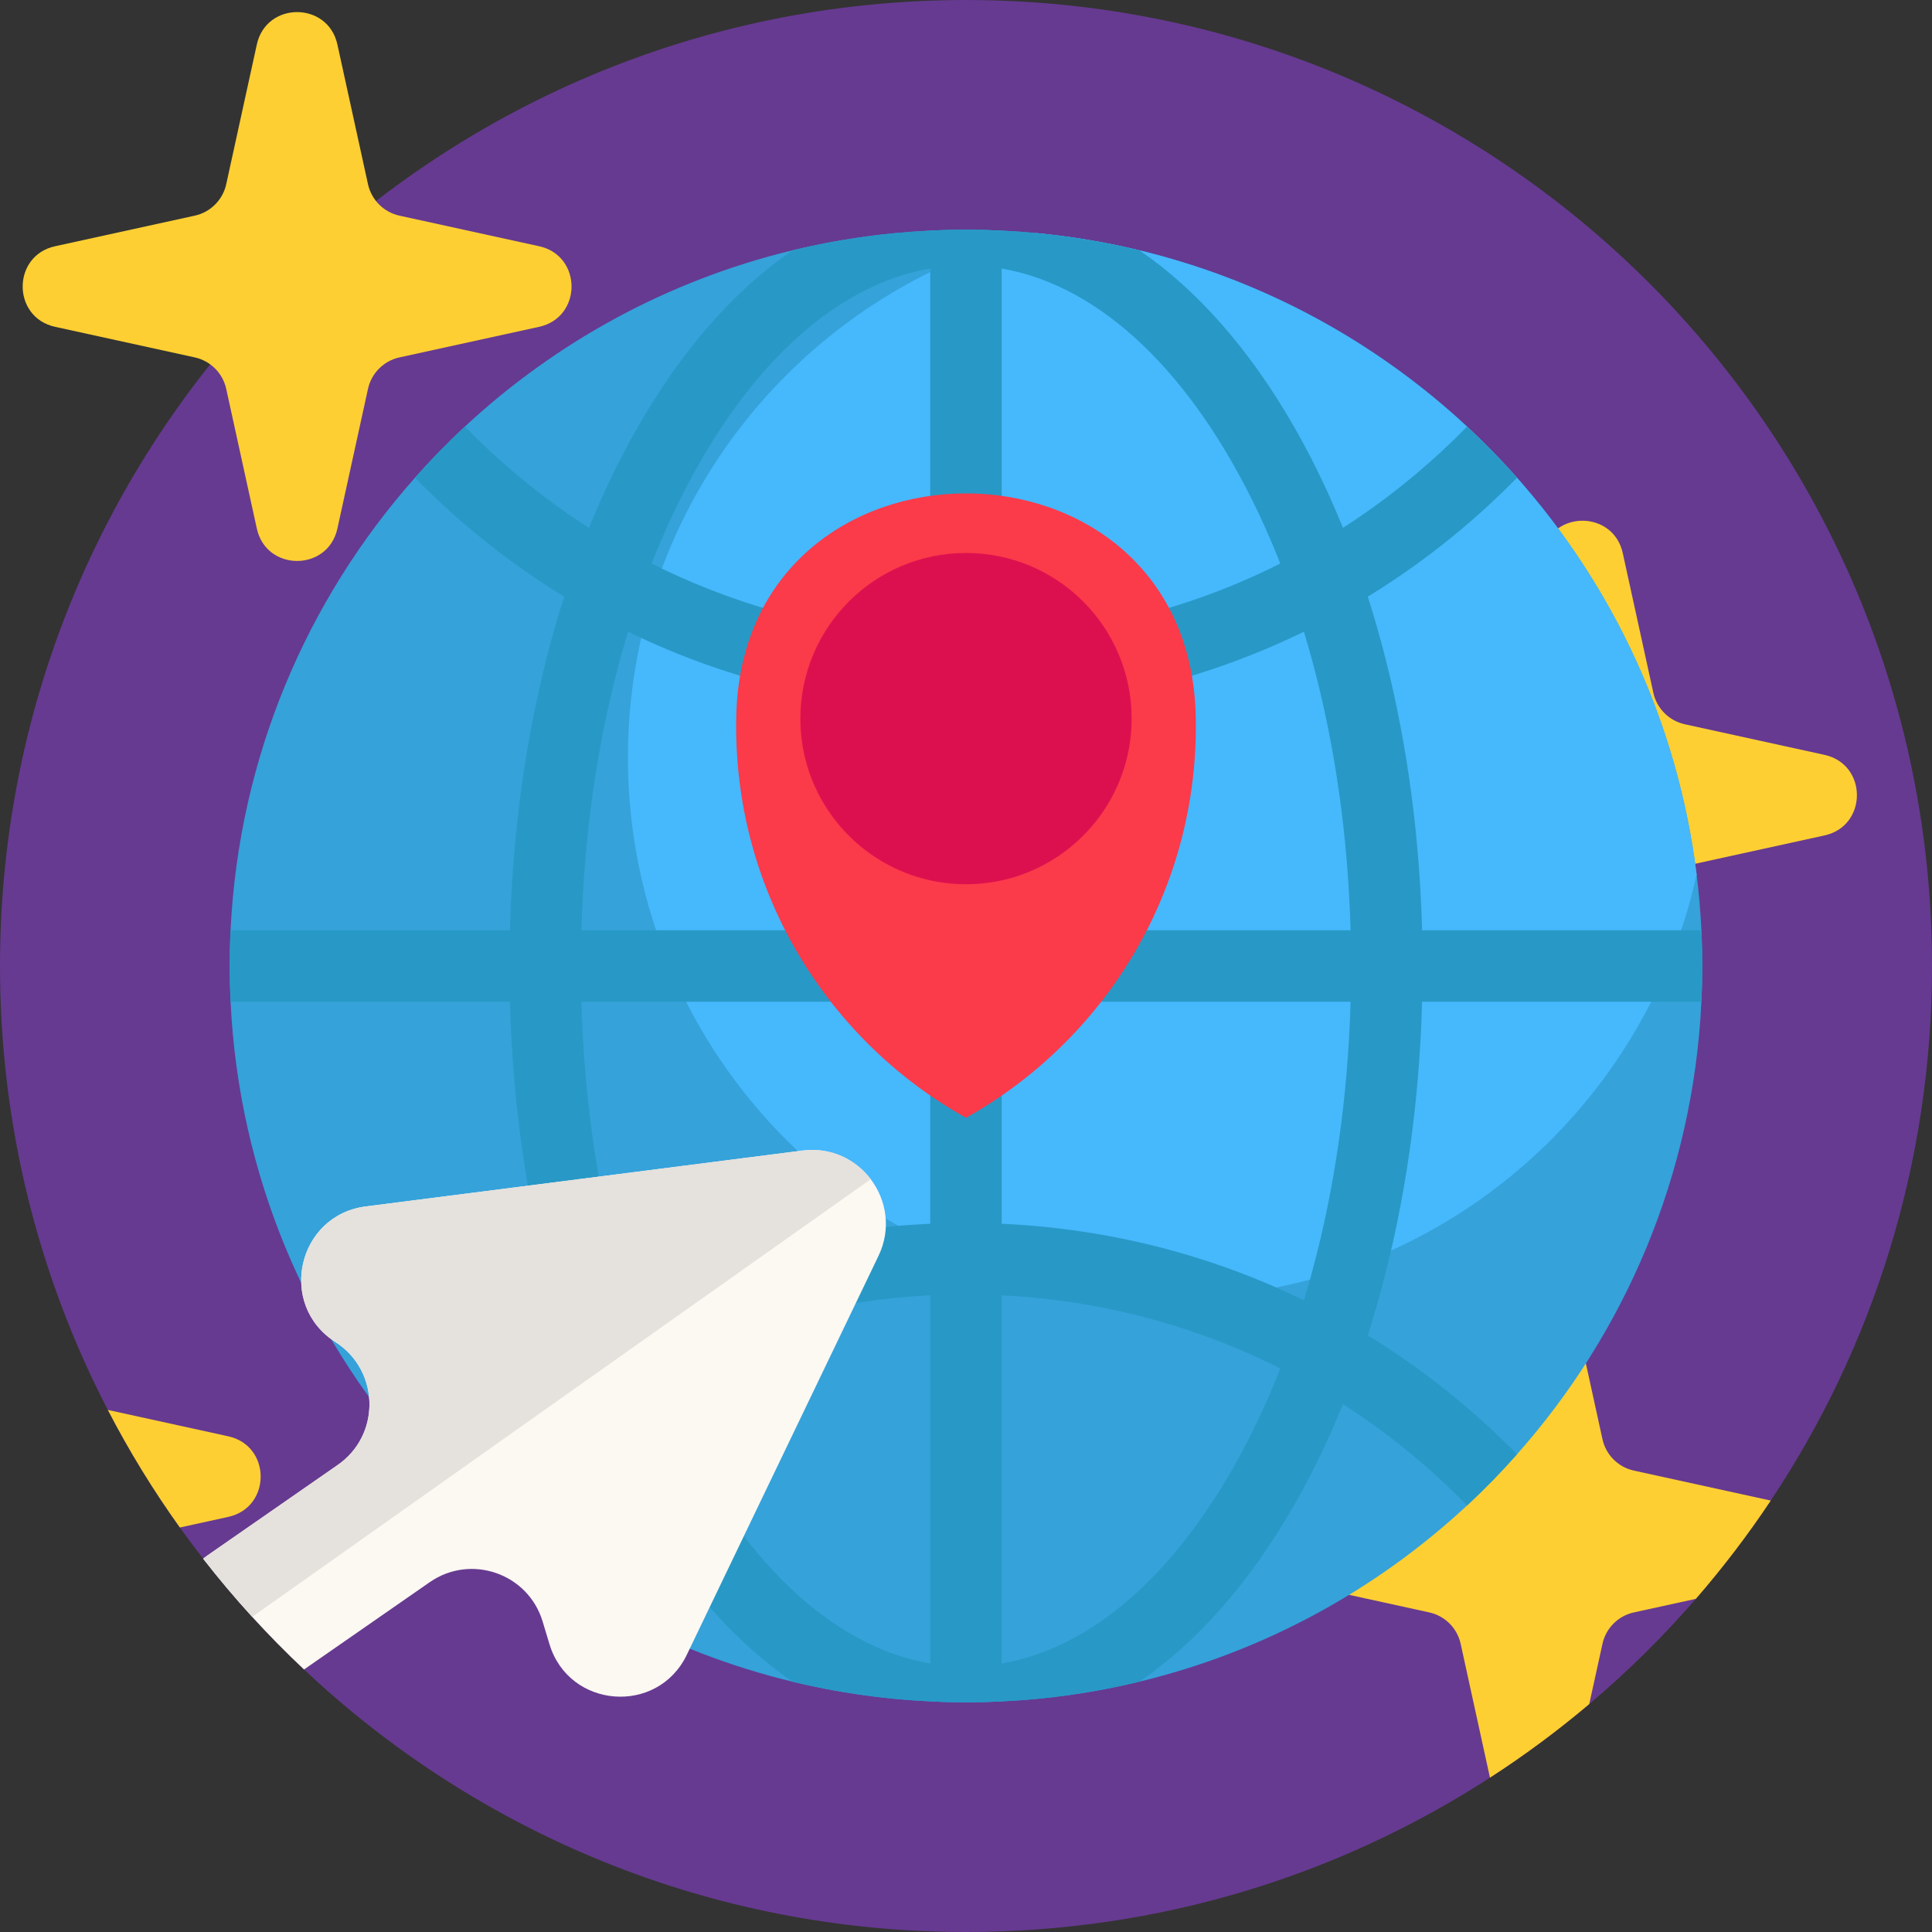
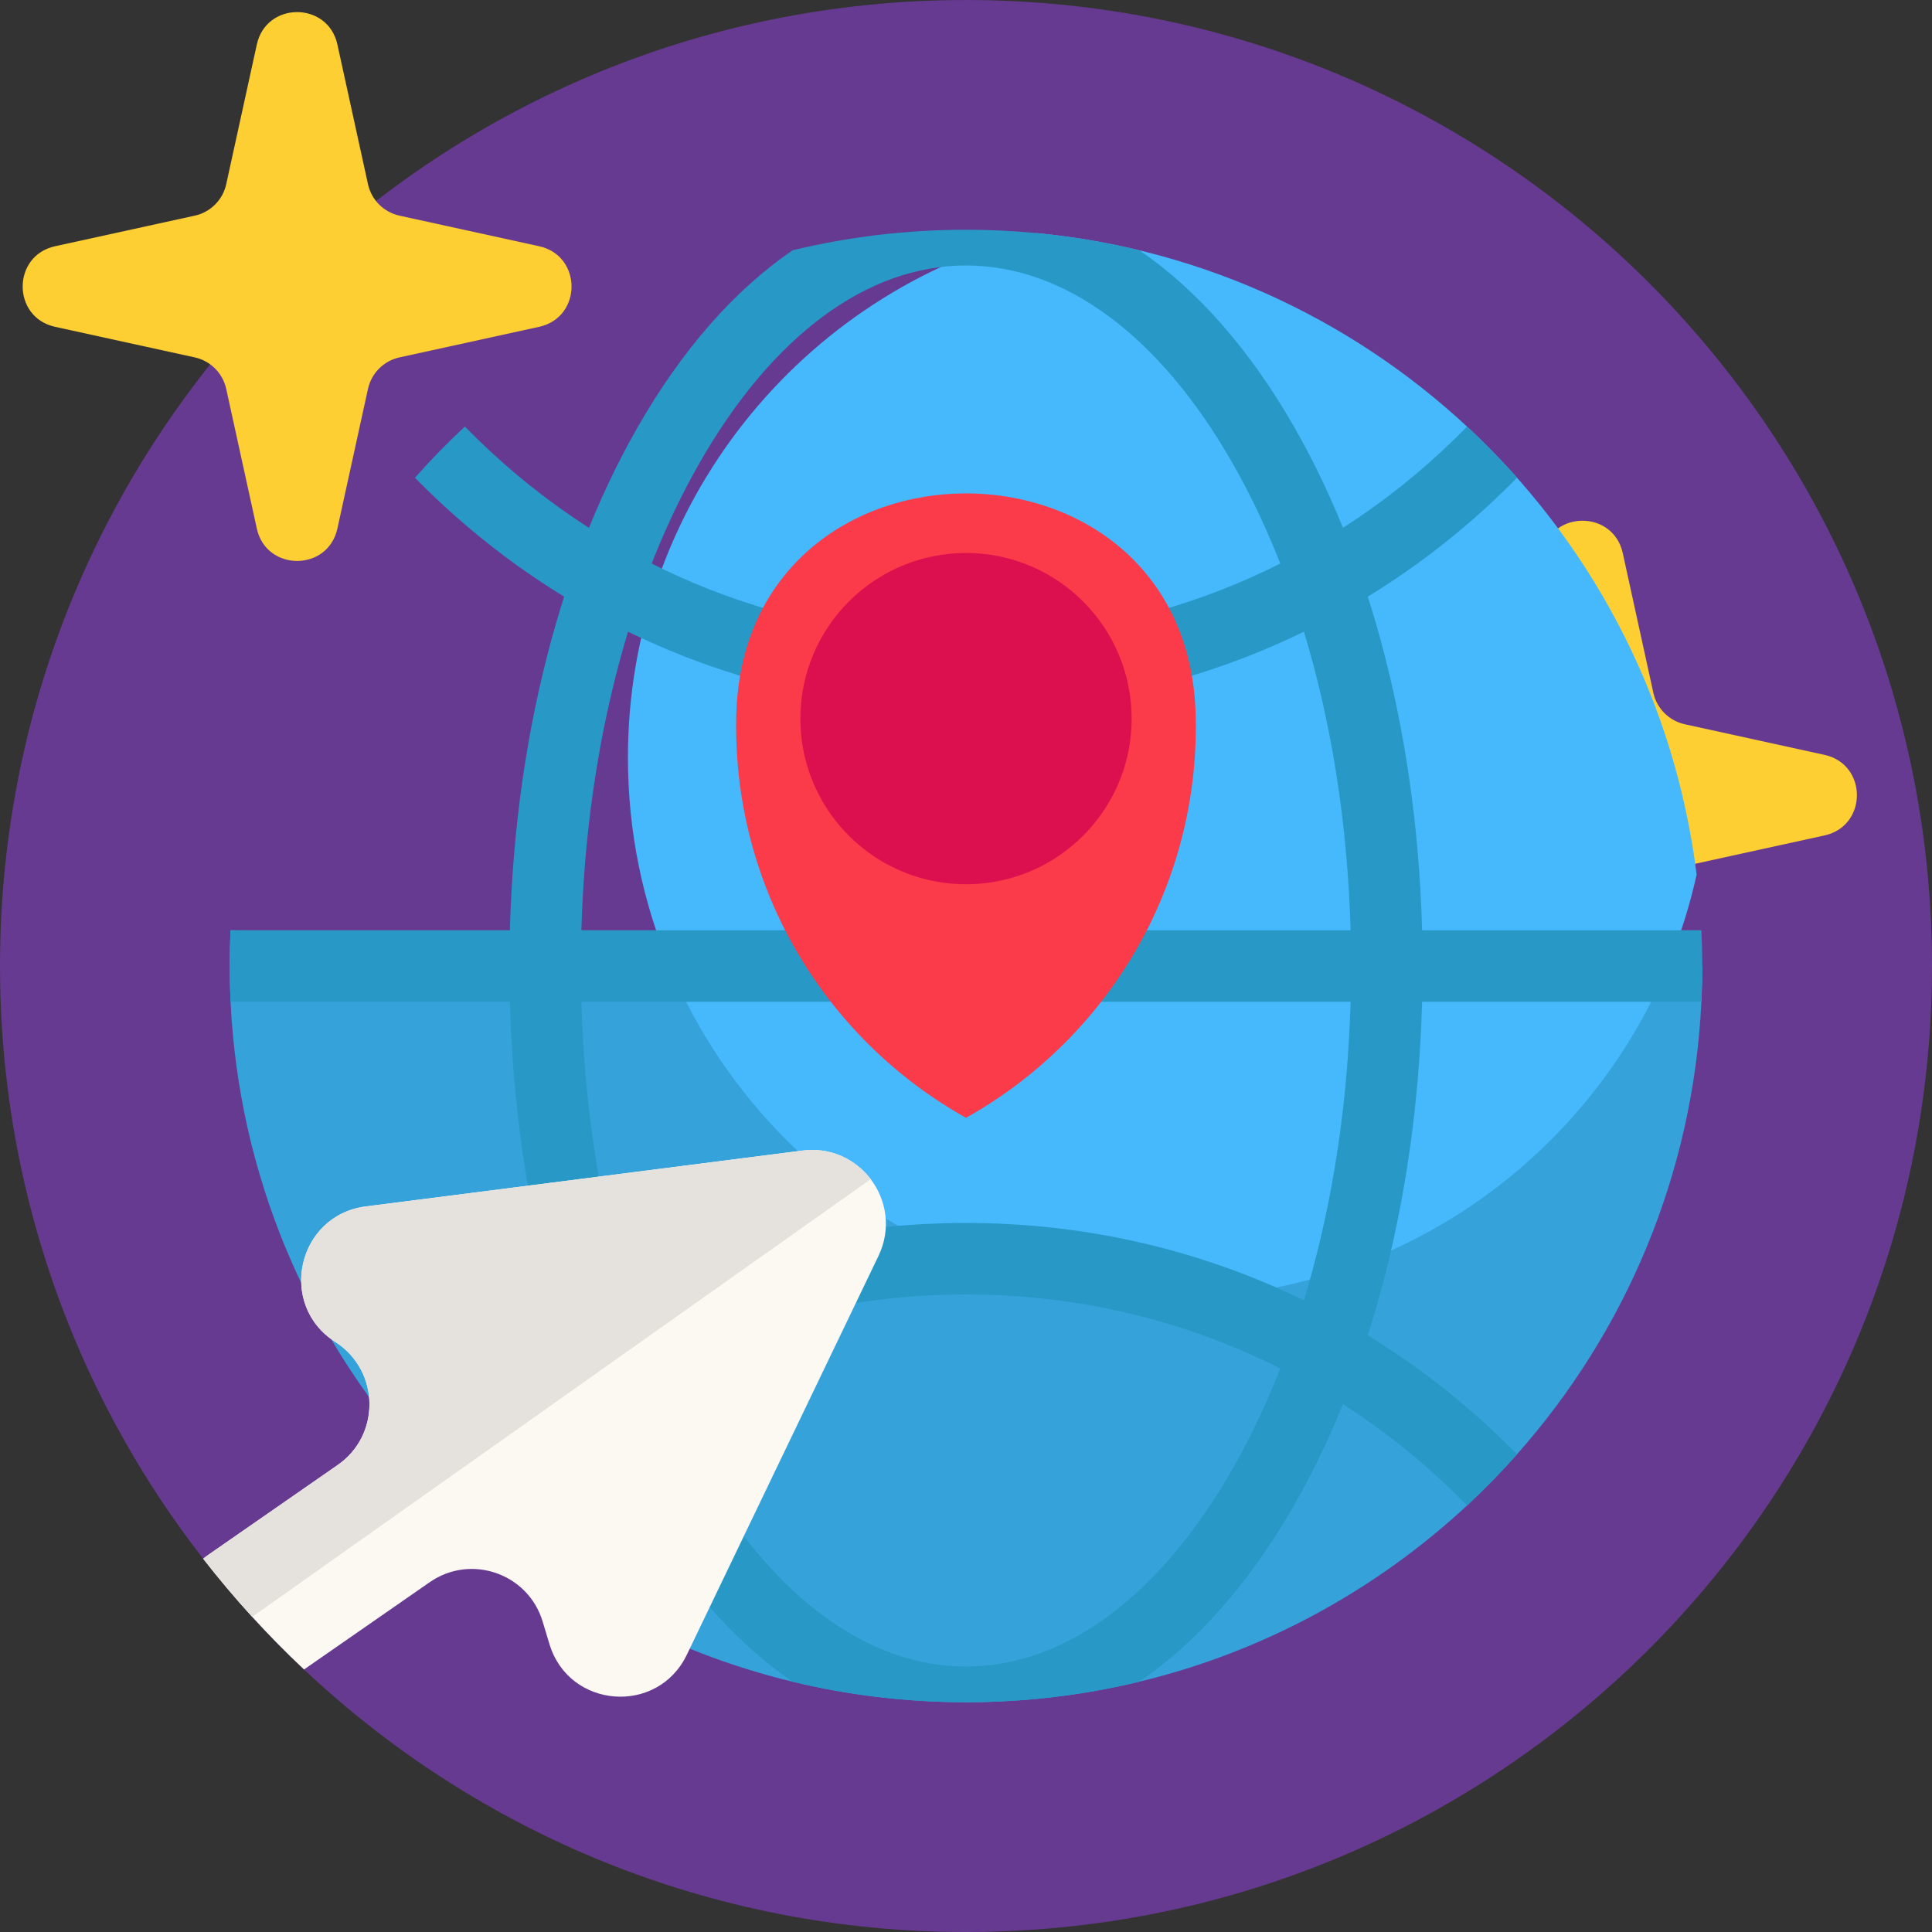
<svg xmlns="http://www.w3.org/2000/svg" height="512pt" viewBox="0 0 512 512" width="512pt">
  <rect x="0" y="0" width="512" height="512" fill="#333333" stroke="none" />
  <path d="m512 256c0 52.379-15.734 101.105-42.734 141.668-6.062 9.109-12.699 17.805-19.844 26.039-8.684 10.008-18.129 19.34-28.254 27.887-8.328 7.043-17.117 13.562-26.312 19.508-39.996 25.883-87.664 40.898-138.855 40.898-67.898 0-129.609-26.426-175.43-69.57-4.754-4.473-9.34-9.121-13.738-13.949-4.523-4.961-8.859-10.094-12.988-15.402-2.109-2.715-4.168-5.473-6.176-8.273-7.074-9.887-13.469-20.293-19.09-31.16-18.266-35.223-28.578-75.23-28.578-117.645 0-141.387 114.613-256 256-256s256 114.613 256 256zm0 0" fill="#663a91" />
  <path d="m105.859 94.715 37.012-8.105c11.457-2.508 11.457-18.848 0-21.355l-37.012-8.105c-4.168-.914-7.426-4.172-8.34-8.34l-8.105-37.012c-2.508-11.457-18.848-11.457-21.355 0l-8.105 37.012c-.914 4.168-4.172 7.426-8.34 8.34l-37.012 8.105c-11.457 2.508-11.457 18.848 0 21.355l37.012 8.105c4.168.914 7.426 4.172 8.336 8.34l8.109 37.012c2.508 11.457 18.844 11.457 21.355 0l8.105-37.012c.914-4.168 4.172-7.426 8.34-8.34zm0 0" fill="#fecf32" />
  <path d="m446.496 229.508 37.012-8.109c11.457-2.508 11.457-18.844 0-21.352l-37.012-8.109c-4.168-.914-7.426-4.168-8.34-8.336l-8.105-37.012c-2.508-11.457-18.848-11.457-21.355 0l-8.105 37.012c-.914 4.168-4.172 7.422-8.34 8.336l-37.012 8.109c-11.457 2.508-11.457 18.844 0 21.352l37.012 8.109c4.168.914 7.426 4.168 8.34 8.34l8.105 37.008c2.508 11.457 18.848 11.457 21.355 0l8.105-37.008c.914-4.172 4.172-7.426 8.34-8.34zm0 0" fill="#fecf32" />
-   <path d="m60.488 401.992-12.82 2.812c-7.074-9.887-13.469-20.293-19.09-31.16l31.91 6.992c11.453 2.508 11.453 18.848 0 21.355zm0 0" fill="#fecf32" />
-   <path d="m469.266 397.668c-6.062 9.109-12.699 17.805-19.844 26.039l-16.418 3.594c-4.168.91-7.426 4.168-8.336 8.34l-3.5 15.953c-8.328 7.043-17.117 13.562-26.312 19.508l-7.762-35.461c-.91-4.172-4.172-7.43-8.34-8.34l-37.008-8.109c-11.453-2.508-11.453-18.848 0-21.355l37.008-8.109c4.168-.91 7.43-4.168 8.34-8.34l8.109-37.008c2.516-11.453 18.848-11.453 21.355 0l8.109 37.008c.91 4.172 4.168 7.43 8.336 8.34zm0 0" fill="#fecf32" />
-   <path d="m451.117 256c0 3.172-.074 6.34-.227 9.473-2.199 45.934-20.27 87.699-48.875 119.934-4.184 4.734-8.602 9.258-13.227 13.562-24.082 22.367-53.824 38.734-86.84 46.691-11.781 2.855-23.984 4.633-36.488 5.215-3.133.164-6.301.242-9.469.242-3.184 0-6.344-.078-9.473-.242-12.504-.582-24.691-2.359-36.477-5.203-33.012-7.969-62.754-24.336-86.84-46.719-4.621-4.293-9.043-8.812-13.234-13.551-28.594-32.23-46.668-73.996-48.863-119.93-.152-3.133-.23-6.301-.23-9.473s.074-6.34.23-9.473c2.195-45.922 20.27-87.688 48.863-119.918 4.18-4.734 8.598-9.258 13.223-13.562 24.082-22.379 53.84-38.762 86.867-46.719 11.77-2.84 23.957-4.621 36.461-5.203 3.133-.164 6.289-.238 9.473-.238 3.18 0 6.34.074 9.469.227 3.082.152 6.152.367 9.207.656 9.309.883 18.414 2.426 27.293 4.57 33.016 7.973 62.746 24.34 86.816 46.719 4.637 4.297 9.055 8.816 13.238 13.551 25.512 28.746 42.637 65.07 47.613 105.168.605 4.863 1.023 9.789 1.262 14.75.152 3.133.227 6.305.227 9.473zm0 0" fill="#35a2da" />
+   <path d="m451.117 256c0 3.172-.074 6.34-.227 9.473-2.199 45.934-20.27 87.699-48.875 119.934-4.184 4.734-8.602 9.258-13.227 13.562-24.082 22.367-53.824 38.734-86.84 46.691-11.781 2.855-23.984 4.633-36.488 5.215-3.133.164-6.301.242-9.469.242-3.184 0-6.344-.078-9.473-.242-12.504-.582-24.691-2.359-36.477-5.203-33.012-7.969-62.754-24.336-86.84-46.719-4.621-4.293-9.043-8.812-13.234-13.551-28.594-32.23-46.668-73.996-48.863-119.93-.152-3.133-.23-6.301-.23-9.473s.074-6.34.23-9.473zm0 0" fill="#35a2da" />
  <path d="m449.625 231.781c-14.172 64.234-71.434 112.266-139.91 112.266-79.152 0-143.309-64.148-143.309-143.297 0-67.051 46.047-123.34 108.262-138.977 90.996 8.641 163.781 79.781 174.957 170.008zm0 0" fill="#46b8fc" />
  <g fill="#2899c6">
    <path d="m402.016 385.406c-4.184 4.734-8.602 9.258-13.227 13.562-35.223-36.059-82.383-55.926-132.797-55.926-50.418 0-97.566 19.867-132.789 55.914-4.621-4.297-9.043-8.816-13.234-13.551 38.785-39.547 90.617-61.305 146.023-61.305 55.402 0 107.25 21.758 146.023 61.305zm0 0" />
    <path d="m402.016 126.609c-38.801 39.543-90.633 61.293-146.023 61.293-55.395 0-107.227-21.75-146.023-61.293 4.18-4.734 8.598-9.258 13.223-13.562 35.234 36.059 82.406 55.91 132.801 55.91 50.402 0 97.551-19.852 132.785-55.898 4.637 4.297 9.055 8.816 13.238 13.551zm0 0" />
    <path d="m451.117 256c0 3.172-.074 6.34-.227 9.473h-389.789c-.152-3.133-.227-6.301-.227-9.473 0-3.168.074-6.34.227-9.473h389.789c.152 3.133.227 6.305.227 9.473zm0 0" />
-     <path d="m265.461 61.113v389.762c-3.133.164-6.301.242-9.469.242-3.184 0-6.344-.078-9.473-.242v-389.75c3.133-.164 6.289-.238 9.473-.238 3.18 0 6.336.074 9.469.227zm0 0" />
    <path d="m343.082 113.336c-11.805-20.648-25.773-36.5-41.121-46.996-8.879-2.145-17.984-3.688-27.293-4.57-6.148-.582-12.375-.883-18.676-.883-15.828 0-31.211 1.883-45.934 5.441-15.371 10.496-29.34 26.348-41.148 47.008-21.875 38.254-33.91 88.926-33.91 142.664s12.035 104.41 33.91 142.676c11.809 20.652 25.777 36.5 41.133 46.996 14.738 3.562 30.121 5.445 45.949 5.445 15.836 0 31.219-1.883 45.957-5.457 15.359-10.484 29.328-26.332 41.133-46.984 21.863-38.266 33.91-88.938 33.91-142.676.004-53.738-12.047-104.41-33.91-142.664zm-16.453 275.934c-19.301 33.785-44.395 52.375-70.637 52.375-26.246 0-51.328-18.59-70.641-52.375-20.254-35.441-31.406-82.777-31.406-133.27s11.152-97.816 31.406-133.266c19.312-33.773 44.395-52.375 70.641-52.375 26.242 0 51.336 18.602 70.637 52.375 20.27 35.449 31.422 82.773 31.422 133.266 0 50.496-11.152 97.828-31.422 133.27zm0 0" />
  </g>
  <path d="m232.812 332.82-50.801 105.715c-7.742 16.109-31.223 14.281-36.395-2.812l-1.816-6.02c-3.848-12.715-18.977-17.992-29.906-10.418l-33.324 23.145c-9.645-9.07-18.578-18.879-26.727-29.352.418-.344.848-.68 1.305-.992l34.348-23.855c5.633-3.906 8.41-10 8.41-16.07 0-6.34-3.031-12.684-9.039-16.52-15.41-9.852-10.094-33.582 8.066-35.922l115.754-14.809c7.504-.961 14.078 2.344 18.066 7.586 4.172 5.508 5.496 13.156 2.059 20.324zm0 0" fill="#fcf8f2" />
  <path d="m230.754 312.496-163.922 115.984c-4.523-4.961-8.859-10.094-12.988-15.402.418-.344.848-.68 1.305-.992l34.348-23.855c5.633-3.906 8.41-10 8.41-16.07 0-6.34-3.031-12.684-9.039-16.52-15.41-9.852-10.094-33.582 8.066-35.922l115.754-14.809c7.504-.961 14.078 2.344 18.066 7.586zm0 0" fill="#e5e1dc" />
  <path d="m316.883 189.879c-1.684-78.832-120.082-78.832-121.77 0-.016.859-.027 1.723-.027 2.586 0 44.594 24.574 83.441 60.914 103.762 36.34-20.32 60.914-59.168 60.914-103.762 0-.863-.012-1.727-.031-2.586zm0 0" fill="#fb3a4a" />
  <path d="m299.895 190.441c0 14.074-6.621 26.594-16.922 34.625-7.441 5.809-16.805 9.27-26.973 9.27s-19.531-3.461-26.973-9.27c-10.301-8.031-16.922-20.551-16.922-34.625 0-24.242 19.652-43.895 43.895-43.895s43.895 19.652 43.895 43.895zm0 0" fill="#dd104f" />
</svg>